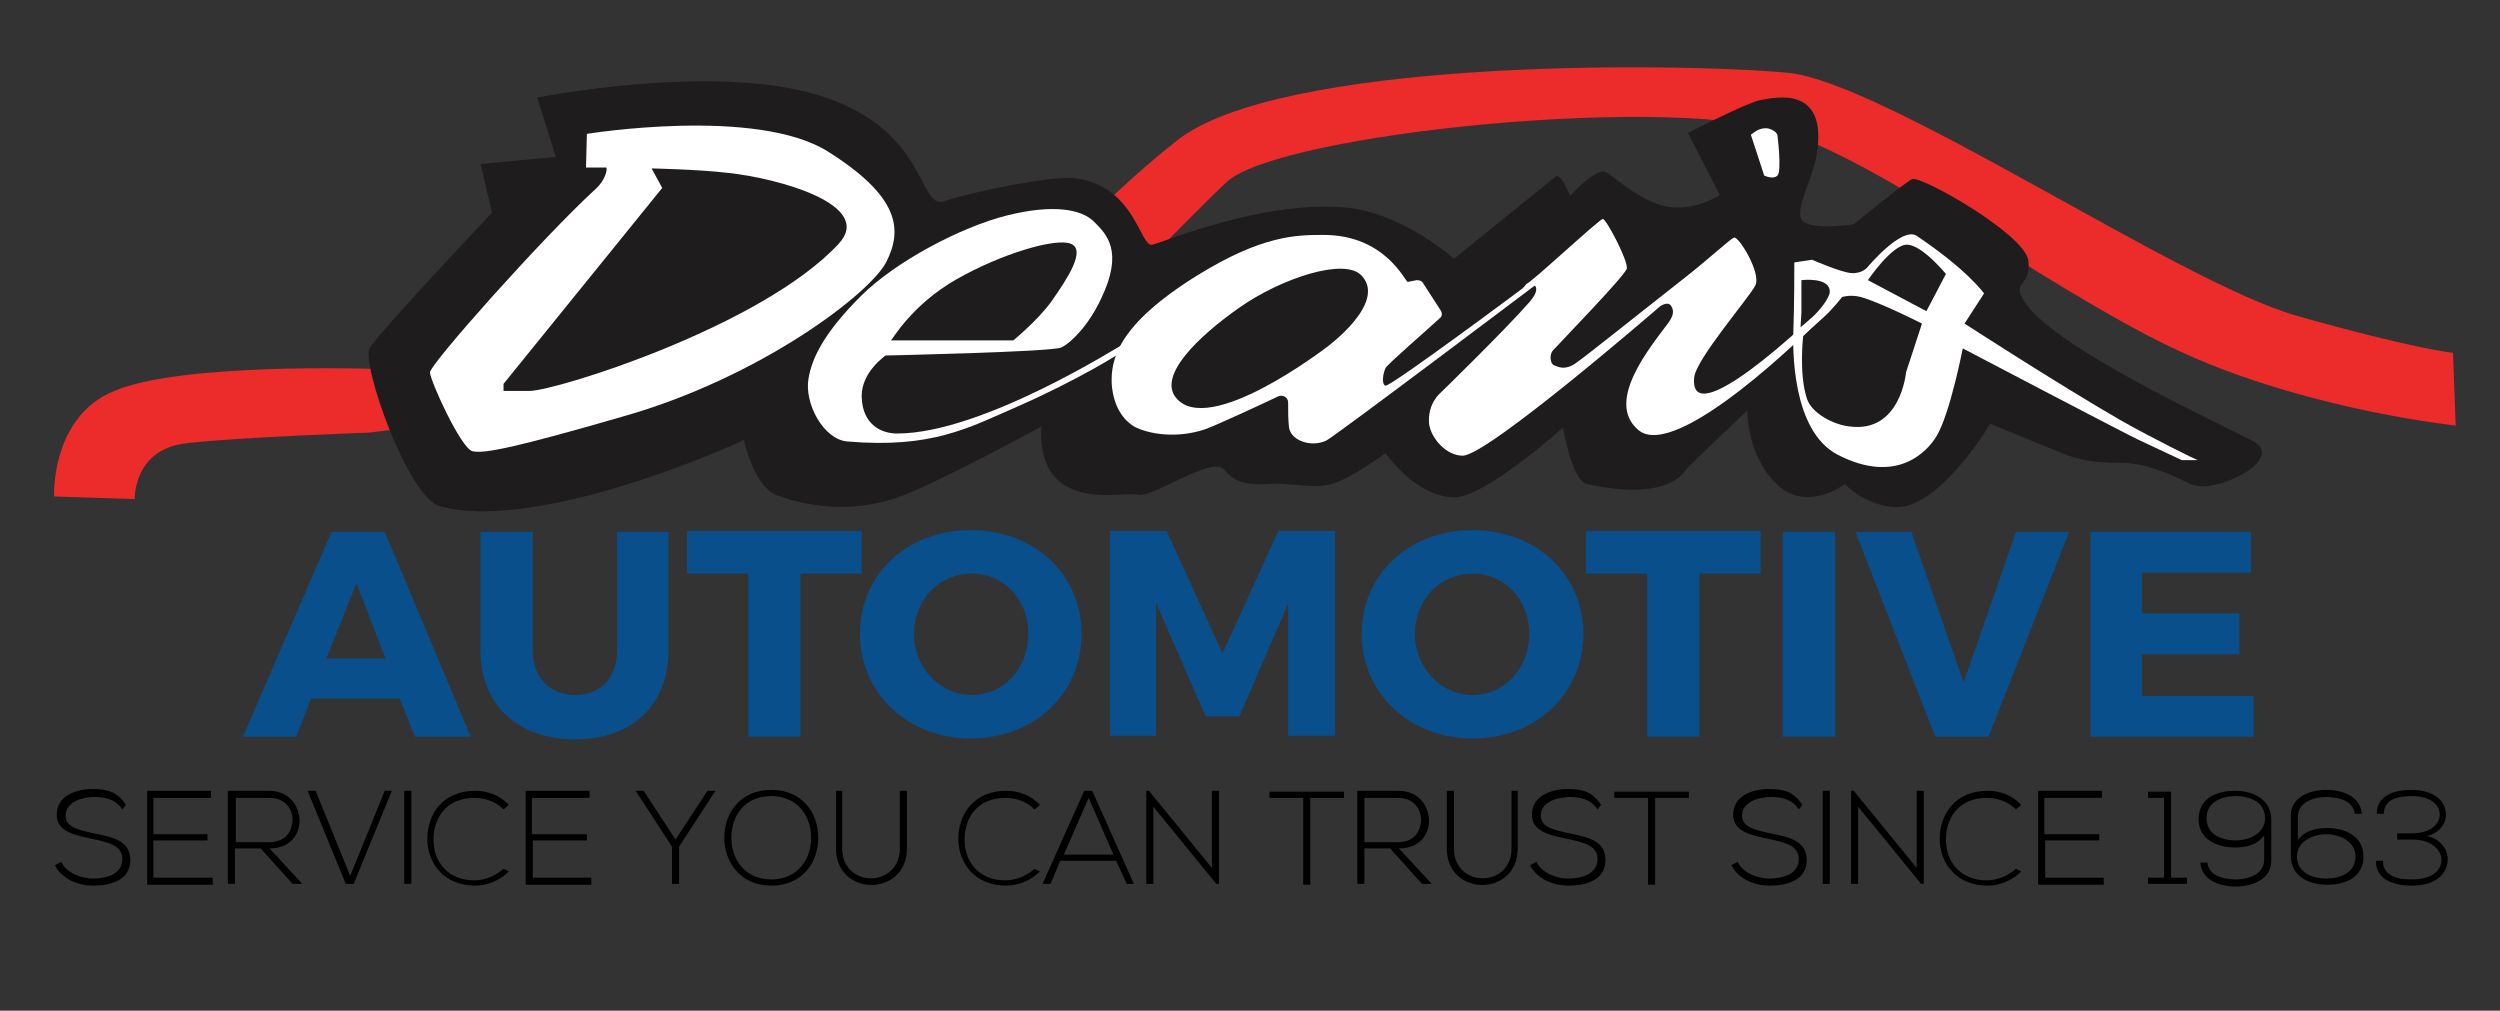
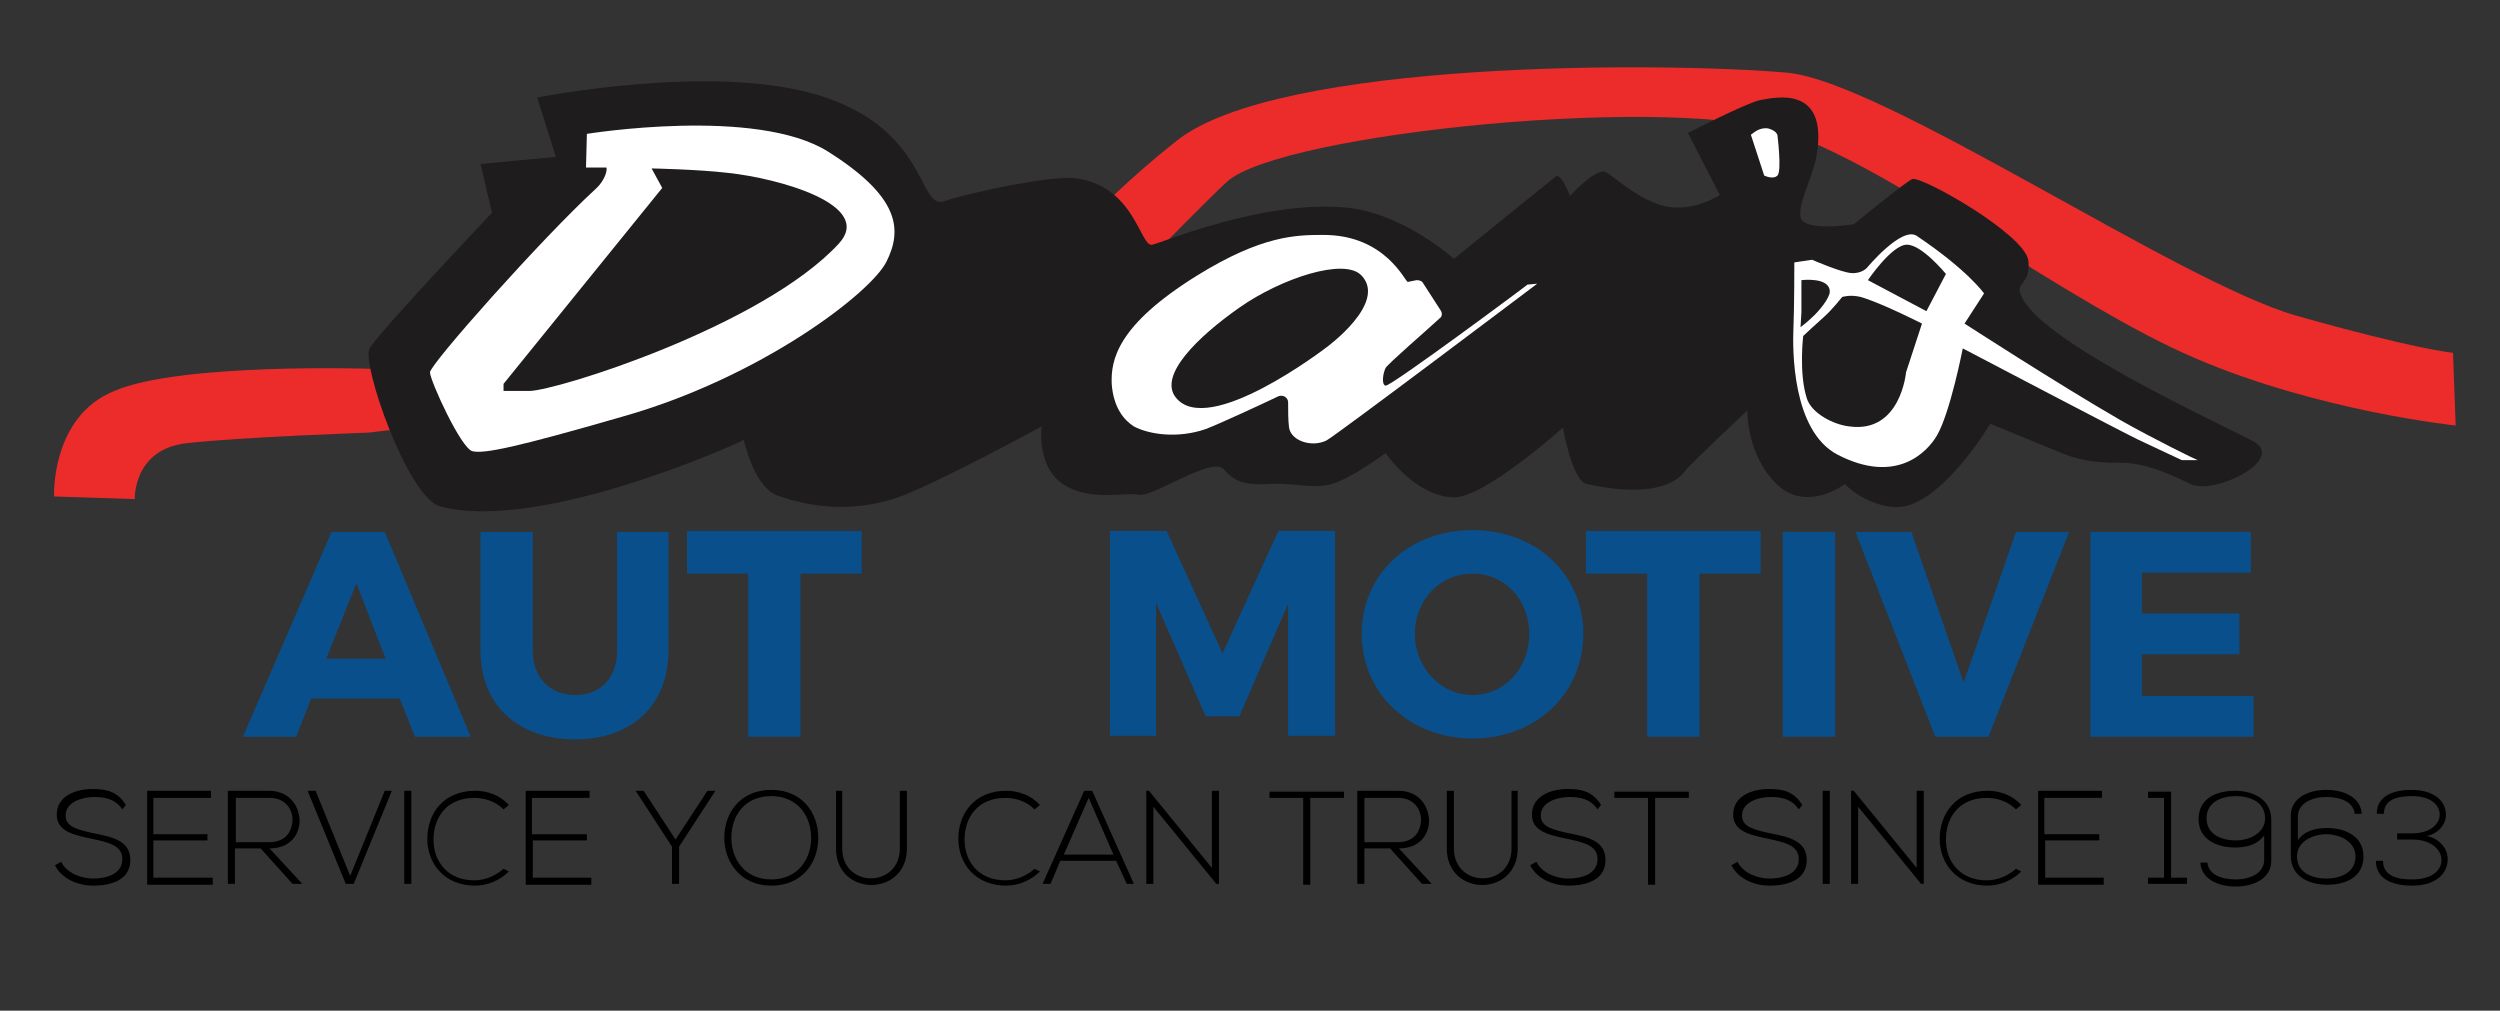
<svg xmlns="http://www.w3.org/2000/svg" version="1.1" id="Layer_1" x="0px" y="0px" width="282px" height="114px" viewBox="0 0 282 114" style="enable-background:new 0 0 282 114;" xml:space="preserve">
  <rect x="0" y="0" width="282" height="114" fill="#333333" stroke="none" />
  <style type="text/css">
	.st0{fill:#EC2B2B;}
	.st1{fill:#1E1C1D;}
	.st2{fill:#FFFFFF;}
	.st3{fill:#084F8C;}
</style>
  <path class="st0" d="M6.1,56l9.1,0.3c0,0-0.2-5.6,5.8-6.3s20.6-1.2,20.6-1.2l78.4-9.6c0,0,14.2-14.8,18.4-18.7  c6-5.5,51.3-10.1,63.9-5.3c12.6,4.7,31.3,19.2,45.3,25.2S277,48,277,48l-0.3-8.2c0,0-4.3-0.4-17.7-4.2  c-13.3-3.8-46.5-26.4-57.4-27.4C188,7,144.2,6.7,132.7,15.9c-10.6,8.4-16.4,16.3-16.4,16.3l-74.5,9.4c0,0-21.5-0.7-28.9,2.5  C5.7,47,6.1,56,6.1,56z" />
  <path class="st1" d="M60.6,11c0,0,19.6-3.9,31.6-0.3c12.6,3.8,11.3,13,14.3,12c3.3-1.1,12.1-2.9,14.8-2.6c6.8,0.9,7.3,7.9,8.7,7.5  c1.3-0.3,12.4-5,21.7-4.2c6.6,0.6,12.3,5.8,12.3,5.8s11-8.9,11.5-9.3c0.6-0.4,1.6,2.2,1.6,2.2s2.9-3.2,4-2.7  c0.6,0.2,3.8,3.3,6.9,3.9c3.1,0.6,6-1.3,6-1.3l-3.6-7c0,0,6.4-3.3,8.1-3.7c1.7-0.3,7.8-1.8,6.4,6.3c-0.4,2.4-2.1,5.2-1.8,6.9  c0.3,1.7,6,0.8,6,0.8s6-4.9,6.6-5.1c1-0.4,12.7,6.2,13.1,9.2c0.3,3-1.7,2.2-0.7,4.2c2.7,5.3,22.4,14.2,26.1,16.2s-4.4,6.1-7.1,4.8  c-2.7-1.3-5.2-2.4-7.9-2.4c-2.7,0-4.5-0.2-6.9-1.2s-7.8-3.2-7.8-3.2s-5.8,9.8-10.9,9.4c-3.4-0.3-5.5-2.6-5.5-2.6s-4.3,3.3-7.7,0  s-3.3-8.3-3.3-8.3s-6.4,6-7,6.8s-2.8,3.3-11.1,1.5c-1.7-0.4-2.7-6.4-2.7-6.4c1.5-1.3-8.7,8.1-12.4,7.9c-4.4-0.2-7.6-5-7.6-5  s-3.9,2.9-6.1,3.5c-2.2,0.6-4.5-0.2-7,0c-2.1,0.1-3.8,0-5.1-1.6c-1.3-1.7-8.1,3.2-9.7,2.8c-1.7-0.3-5.5,0.8-8.5-1.2  s-2.4-6.5-2.4-6.5S105,54.9,101,56.2c-4,1.3-8.5,1.4-13.3-0.3c-2.7-1-3.8-6.3-3.8-6.3c1.4-0.5-22.7,10.7-34.3,7.5  c-3.6-1-8.9-16.2-7.9-17.8c0.9-1.7,13.8-15.3,13.8-15.3l-1.3-5.5l8.5-0.8L60.6,11z" />
  <g>
-     <path class="st2" d="M101.2,48.9c-1.8,0-3.9-1-4-4.1c-0.1-2.8,2.7-4.7,2.7-4.7s18.7-0.4,19.8-0.9c1.1-0.5,3.1-2.5,4.5-5.5   c2.6-5.4,0.6-7.3-0.8-8.7s-4.6-2-9.8-0.7s-12.6,5.2-16.5,9.1c-3.9,3.9-5.5,6.8-5.9,9.3c-0.5,2.8,1.7,6.9,4.4,7.1   c9.5,0.8,13.6-1.5,19.3-4c6.6-2.9,11.8-6.1,11.7-6.2l0-0.7C126.6,38.8,110.9,48.9,101.2,48.9z M107.9,31.5c5.1-2.9,11.2-4.7,12.9-4   s-0.3,3.8-2.2,6.5c-1.5,2.1-4.3,4.4-4.3,4.4l-13.8,0C100.6,38.4,102.8,34.4,107.9,31.5z" />
    <path class="st2" d="M93.4,17.1c-8.1-5.1-27.2-2-27.2-2l-0.1,3.8h2.3c0.1,0.1,0,1.3-1.2,2.4C61.1,26.9,48.5,41.1,48.5,42   s3.5,8.6,4.8,8.9c1.3,0.3,4.8-0.4,16.9-3.9C85.8,42.6,98.3,33,100,29.5C101.8,25.9,101.5,22.2,93.4,17.1z M94.6,27.5   C86,36.8,62.7,44.1,59.7,44.1c-2.9,0-2.9,0-2.9,0v-0.8l17.9-22.1l-1.2-2.2c0,0,5.2,0.1,8.6,0.5C87.8,20.1,98.7,23.1,94.6,27.5z" />
    <path class="st2" d="M156.3,43.5c-0.5-0.1-0.3-1.4,0-2c0.3-0.5,4.7-4.3,6.1-5.6c0.3-0.2,0.3-0.6,0.1-0.9l-2-3.1   c-0.1-0.2-0.4-0.3-0.7-0.3l-1,0.2c-0.3,0-2.5-5.3-9.5-5.3c-3,0-6.9,0-14.3,4.6c-9,5.6-9.7,9.5-9.6,12.2c0.2,2.7,1.4,4.1,2.5,4.8   c1.7,0.9,4.9,1.4,8.1,0.3c1.8-0.7,6.1-2.7,8.2-3.7c0.5-0.2,1.1,0.1,1.1,0.7c0,0.9,0,2,0.1,2.8c0.2,1.5,2.5,2.3,4.2,1.5   c1-0.5,23.8-17.7,23.8-17.7l-1.1,0.1C172.5,32,156.9,43.6,156.3,43.5z M149.6,39.2c0,0-13.4,10.3-17,5.6c-1.9-2.5,2.5-6.8,7.2-10.1   s11.9-5.7,13.8-3.6C156.5,34.2,149.6,39.2,149.6,39.2z" />
-     <path class="st2" d="M172.2,32c0.3,0.1,8.2-7.3,8.6-7.3c0.4,0,2.9,4.8,2.7,5.6s-7.4,8.2-8.3,9.2c-0.5,0.5-0.3,1.6,0.1,1.7   c0.5,0.2,1.2,0.6,2.4-0.2c1.3-0.9,7.4-5.8,12-9.4c3.2-2.5,5.4-4.6,5.9-4.8c0.5-0.2,3.1,4,2.4,5.4c-0.7,1.4-6.7,8.3-6.9,10.4   c-0.6,6.5,13.2-6.7,13.2-6.7l0.2,0.9c0,0-15.4,15.4-19.7,11.7c-3.8-3.2,1.4-9.4,3.4-12.1c0.5-0.7,0.7-1.3,0.3-1.9   c-0.4-0.6-1.3,0.1-1.3,0.1s-19.4,16.8-22.2,16.8c-1.9,0-3.6-2-3.8-3.6c-0.2-2.3,1.3-3.5,1.3-3.5s7.2-7,10-10.2   c1.3-1.5,0.6-1.9,0.6-1.9l-1.3,0.3L172.2,32z" />
    <path class="st2" d="M239.2,47.4c-7.1-4.1-17.6-10.9-17.6-10.9l2.2-3.4c0,0-1.8-2.6-7.6-6.5c-1.7-1.1-5.6,3.6-5.6,3.6   s-0.6,0.7-1.8,0.6c-1.2-0.1-4.4-1.5-4.4-1.5l-2,0.3c0,0,0,5.2-0.1,7.4c-0.1,2.3-0.2,11.6,5,14.3c6.6,3.4,10.1-0.3,11.2-2.2   c1.5-2.6,2.9-9.8,2.9-9.8s18.3,9.6,19.8,10.3c1.5,0.7,4.9,2.3,4.9,2.3h1.8C247.8,51.9,242.9,49.5,239.2,47.4z M203.2,31.6   c0,0,3.2-0.4,3.2,1.3c0,0.7-1.2,2.2-2,2.9c-0.6,0.6-1.3,1.1-1.3,1.1l0.1-1.7L203.2,31.6z M215,42c0,0-0.6,6.9-6.4,6.1   c-1.8-0.2-4.3-1.5-4.8-3.2c-0.9-2.8-0.4-7-0.4-7s1.6-1.5,2.4-2.2c0.8-0.7,2-2.2,2-2.2s0.9-0.3,2.1,0c2.4,0.7,6.9,3,6.9,3L215,42z    M217.3,35.1l-6.6-3.5c0,0,2.7-4,4.4-4c1.7,0,4.4,3.3,4.4,3.3L217.3,35.1z" />
  </g>
  <path class="st2" d="M197.5,15.2c0.3-0.2,1-0.9,2-0.7c1,0.3,1,0.8,1,0.8s0.5,4,0,4.5c-0.5,0.5-1.5,0-1.5,0L197.5,15.2z" />
  <g>
    <path class="st3" d="M35.1,78.8l-1.7,4.3h-6l10-23.1h6l9.7,23.1h-6.3l-1.7-4.3H35.1z M40.2,65.8l-3.4,8.5h6.7L40.2,65.8z" />
    <path class="st3" d="M75.4,73.4c0,6.1-4.1,10-10.5,10c-6.5,0-10.7-3.9-10.7-10V60h5.9v13.4c0,3.1,2,5,4.8,5c2.8,0,4.7-1.9,4.7-5V60   h5.8V73.4z" />
    <path class="st3" d="M90.3,64.7v18.4h-5.9V64.7h-6.9v-4.8h19.7v4.8H90.3z" />
-     <path class="st3" d="M122,71.5c0,6.7-5.3,11.8-12.5,11.8c-7.1,0-12.5-5.1-12.5-11.8c0-6.7,5.3-11.7,12.5-11.7   C116.7,59.8,122,64.8,122,71.5z M103.1,71.5c0,3.9,3,6.9,6.5,6.9c3.6,0,6.4-3,6.4-6.9s-2.8-6.8-6.4-6.8S103.1,67.6,103.1,71.5z" />
    <path class="st3" d="M145.3,83.1l0-15l-5.5,12.7h-3.8L130.4,68v15h-5.2V59.9h6.4l6.3,13.8l6.3-13.8h6.4v23.1H145.3z" />
    <path class="st3" d="M178.6,71.5c0,6.7-5.3,11.8-12.5,11.8c-7.1,0-12.5-5.1-12.5-11.8c0-6.7,5.3-11.7,12.5-11.7   C173.3,59.8,178.6,64.8,178.6,71.5z M159.6,71.5c0,3.9,3,6.9,6.5,6.9c3.6,0,6.4-3,6.4-6.9s-2.8-6.8-6.4-6.8S159.6,67.6,159.6,71.5z   " />
    <path class="st3" d="M191.7,64.7v18.4h-5.9V64.7h-6.9v-4.8h19.7v4.8H191.7z" />
    <path class="st3" d="M201.1,83.1V60h5.9v23.1H201.1z" />
    <path class="st3" d="M218.3,83.1l-9-23.1h6.3l5.9,17l5.9-17h6l-9.1,23.1H218.3z" />
    <path class="st3" d="M241.6,64.6v4.6h11v4.6h-11v4.7h12.6v4.6h-18.4V60h18.1v4.6H241.6z" />
  </g>
  <g>
    <path d="M13.8,91.3c-0.8-1.2-2-1.4-3.2-1.4c-1.2,0-3.2,0.5-3.2,2.1c0,1.3,1.4,1.6,3.2,2c2,0.4,4.1,0.8,4.1,3c0,2.4-2.4,2.9-4.2,2.9   c-1.6,0-3.5-0.7-4.3-2.3l0.7-0.4c0.6,1.3,2.3,1.9,3.6,1.9s3.3-0.4,3.3-2.2c0-1.6-1.7-1.9-3.5-2.3c-1.9-0.4-3.9-0.8-3.9-2.7   c0-2.2,2.3-2.9,4-2.9c1.5,0,2.8,0.2,3.8,1.8L13.8,91.3z" />
    <path d="M17.3,94.1h6.1v0.7h-6.1V99H24v0.8h-7.4V89.2h7.2V90h-6.5V94.1z" />
    <path d="M34.1,99.7h-1.1l-3.6-4h-2.9v4h-0.8V89.2c1.5,0,3.1,0,4.6,0c2.3,0,3.4,1.6,3.5,3.3c0,1.7-1.1,3.2-3.4,3.2L34.1,99.7z    M26.6,95h3.7c1.8,0,2.6-1,2.7-2.5c0-1.2-0.8-2.5-2.6-2.5h-3.8V95z" />
    <path d="M44.2,89.2l-4.3,10.5H39l-4.3-10.5h0.9l3.9,9.6l3.9-9.6H44.2z" />
    <path d="M45.6,99.7V89.2h0.8v10.5H45.6z" />
    <path d="M57.4,98.3c-1,1-2.4,1.6-3.8,1.6c-3.5,0-5.4-2.5-5.4-5.3c0-2.8,1.8-5.4,5.4-5.4c1.4,0,2.8,0.5,3.8,1.6l-0.6,0.5   c-0.9-0.9-2.1-1.3-3.3-1.3c-3.1,0-4.6,2.2-4.6,4.7c0,2.5,1.6,4.6,4.6,4.6c1.2,0,2.4-0.5,3.3-1.3L57.4,98.3z" />
    <path d="M60.1,94.1h6.1v0.7h-6.1V99h6.6v0.8h-7.4V89.2h7.2V90h-6.5V94.1z" />
    <path d="M75.8,95.5l-4.1-6.3v0h0.9l3.6,5.5l3.6-5.5h0.9v0l-4.1,6.3v4.2h-0.8V95.5z" />
    <path d="M92.3,94.5c0,2.8-1.8,5.4-5.3,5.4c-3.5,0-5.3-2.7-5.3-5.4c0-2.8,1.8-5.4,5.3-5.4S92.3,91.7,92.3,94.5z M82.5,94.5   c0,2.4,1.5,4.7,4.5,4.7c3,0,4.5-2.3,4.5-4.7c0-2.4-1.5-4.7-4.5-4.7S82.5,92,82.5,94.5z" />
    <path d="M102.3,89.2v6.5c0,5.5-8,5.5-8,0v-6.5H95v6.5c0,4.5,6.5,4.5,6.5,0v-6.5H102.3z" />
    <path d="M117.3,98.3c-1,1-2.4,1.6-3.8,1.6c-3.5,0-5.4-2.5-5.4-5.3c0-2.8,1.8-5.4,5.4-5.4c1.4,0,2.8,0.5,3.8,1.6l-0.6,0.5   c-0.9-0.9-2.1-1.3-3.3-1.3c-3.1,0-4.6,2.2-4.6,4.7c0,2.5,1.6,4.6,4.6,4.6c1.2,0,2.4-0.5,3.3-1.3L117.3,98.3z" />
    <path d="M127.1,99.7l-1.2-2.6h-6.3l-1.1,2.6h-0.9l4.7-10.5h0.9l4.7,10.5H127.1z M125.6,96.4l-2.8-6.4l-2.8,6.4H125.6z" />
    <path d="M129.6,89.2l7.1,8.7v-8.7h0.8v10.5h-0.3l-7.1-8.7v8.7h-0.8V89.2H129.6z" />
    <path d="M147,90h-3.8v-0.7h8.4V90h-3.8v9.8H147V90z" />
    <path d="M161.5,99.7h-1.1l-3.6-4h-2.9v4h-0.8V89.2c1.5,0,3.1,0,4.6,0c2.3,0,3.4,1.6,3.5,3.3c0,1.7-1.1,3.2-3.4,3.2L161.5,99.7z    M153.9,95h3.7c1.8,0,2.6-1,2.7-2.5c0-1.2-0.8-2.5-2.6-2.5h-3.8V95z" />
    <path d="M171.2,89.2v6.5c0,5.5-8,5.5-8,0v-6.5h0.8v6.5c0,4.5,6.5,4.5,6.5,0v-6.5H171.2z" />
    <path d="M180.2,91.3c-0.8-1.2-2-1.4-3.2-1.4c-1.2,0-3.2,0.5-3.2,2.1c0,1.3,1.4,1.6,3.2,2c2,0.4,4.1,0.8,4.1,3   c0,2.4-2.4,2.9-4.2,2.9c-1.6,0-3.5-0.7-4.3-2.3l0.7-0.4c0.6,1.3,2.3,1.9,3.6,1.9s3.3-0.4,3.3-2.2c0-1.6-1.7-1.9-3.5-2.3   c-1.9-0.4-3.9-0.8-3.9-2.7c0-2.2,2.3-2.9,4-2.9c1.5,0,2.8,0.2,3.8,1.8L180.2,91.3z" />
    <path d="M185.9,90h-3.8v-0.7h8.4V90h-3.8v9.8h-0.8V90z" />
    <path d="M202.9,91.3c-0.8-1.2-2-1.4-3.2-1.4c-1.2,0-3.2,0.5-3.2,2.1c0,1.3,1.4,1.6,3.2,2c2,0.4,4.1,0.8,4.1,3   c0,2.4-2.4,2.9-4.2,2.9c-1.6,0-3.5-0.7-4.3-2.3l0.7-0.4c0.6,1.3,2.3,1.9,3.6,1.9s3.3-0.4,3.3-2.2c0-1.6-1.7-1.9-3.5-2.3   c-1.9-0.4-3.9-0.8-3.9-2.7c0-2.2,2.3-2.9,4-2.9c1.5,0,2.8,0.2,3.8,1.8L202.9,91.3z" />
    <path d="M205.6,99.7V89.2h0.8v10.5H205.6z" />
    <path d="M209.1,89.2l7.1,8.7v-8.7h0.8v10.5h-0.3l-7.1-8.7v8.7h-0.8V89.2H209.1z" />
    <path d="M228,98.3c-1,1-2.4,1.6-3.8,1.6c-3.5,0-5.4-2.5-5.4-5.3c0-2.8,1.8-5.4,5.4-5.4c1.4,0,2.8,0.5,3.8,1.6l-0.6,0.5   c-0.9-0.9-2.1-1.3-3.3-1.3c-3.1,0-4.6,2.2-4.6,4.7c0,2.5,1.6,4.6,4.6,4.6c1.2,0,2.4-0.5,3.3-1.3L228,98.3z" />
    <path d="M230.7,94.1h6.1v0.7h-6.1V99h6.6v0.8h-7.4V89.2h7.2V90h-6.5V94.1z" />
    <path d="M242.3,99h1.8V90h-1.8v-0.7h2.6V99h1.8v0.7h-4.4V99z" />
    <path d="M255.5,94.1c-0.8,1.2-2.1,1.5-3.4,1.5c-2,0-4.1-0.9-4.1-3.2c0-2.4,2.1-3.2,4.1-3.2c2,0,4.1,0.9,4.1,3.3v4.6   c0,2-2,2.9-4,2.9c-2.1,0-3.9-0.9-4-2.7h0.8c0.1,1.3,1.5,1.9,3.2,1.9c1.6,0,3.2-0.7,3.2-2.2V94.1z M248.9,92.3   c0,1.9,1.8,2.5,3.3,2.5c1.5,0,3.3-0.8,3.3-2.5c0-1.9-1.8-2.5-3.3-2.5S248.9,90.4,248.9,92.3z" />
    <path d="M259.1,94.9c0.8-1.2,2.1-1.5,3.4-1.5c2,0,4.1,0.9,4.1,3.2c0,2.4-2.1,3.2-4.1,3.2c-2,0-4.1-0.9-4.1-3.3V92c0-2,2-2.9,4-2.9   c2.1,0,3.9,0.9,4,2.7h-0.8c-0.1-1.3-1.5-1.9-3.2-1.9c-1.6,0-3.2,0.7-3.2,2.2V94.9z M265.7,96.6c0-1.7-1.8-2.5-3.3-2.5   s-3.3,0.8-3.3,2.5c0,1.9,1.8,2.5,3.3,2.5S265.7,98.5,265.7,96.6z" />
    <path d="M268.1,91.8c0-2.2,2.2-2.7,3.9-2.7c2.5,0,3.9,1.2,3.9,2.8c0,1.2-1,2.2-2.2,2.4c1.3,0.2,2.4,1.3,2.4,2.6c0,1.7-1.4,3-4,3   c-1.8,0-4.1-0.5-4.1-2.8h0.8c0,1.9,2,2.1,3.3,2.1c2.2,0,3.3-1,3.3-2.2c0-1.1-1.1-2.3-3.3-2.3h-1.7V94h1.7c2.1,0,3.1-1.1,3.1-2.1   c0-1.1-1-2.1-3.1-2.1c-1.3,0-3.2,0.2-3.2,2H268.1z" />
  </g>
</svg>